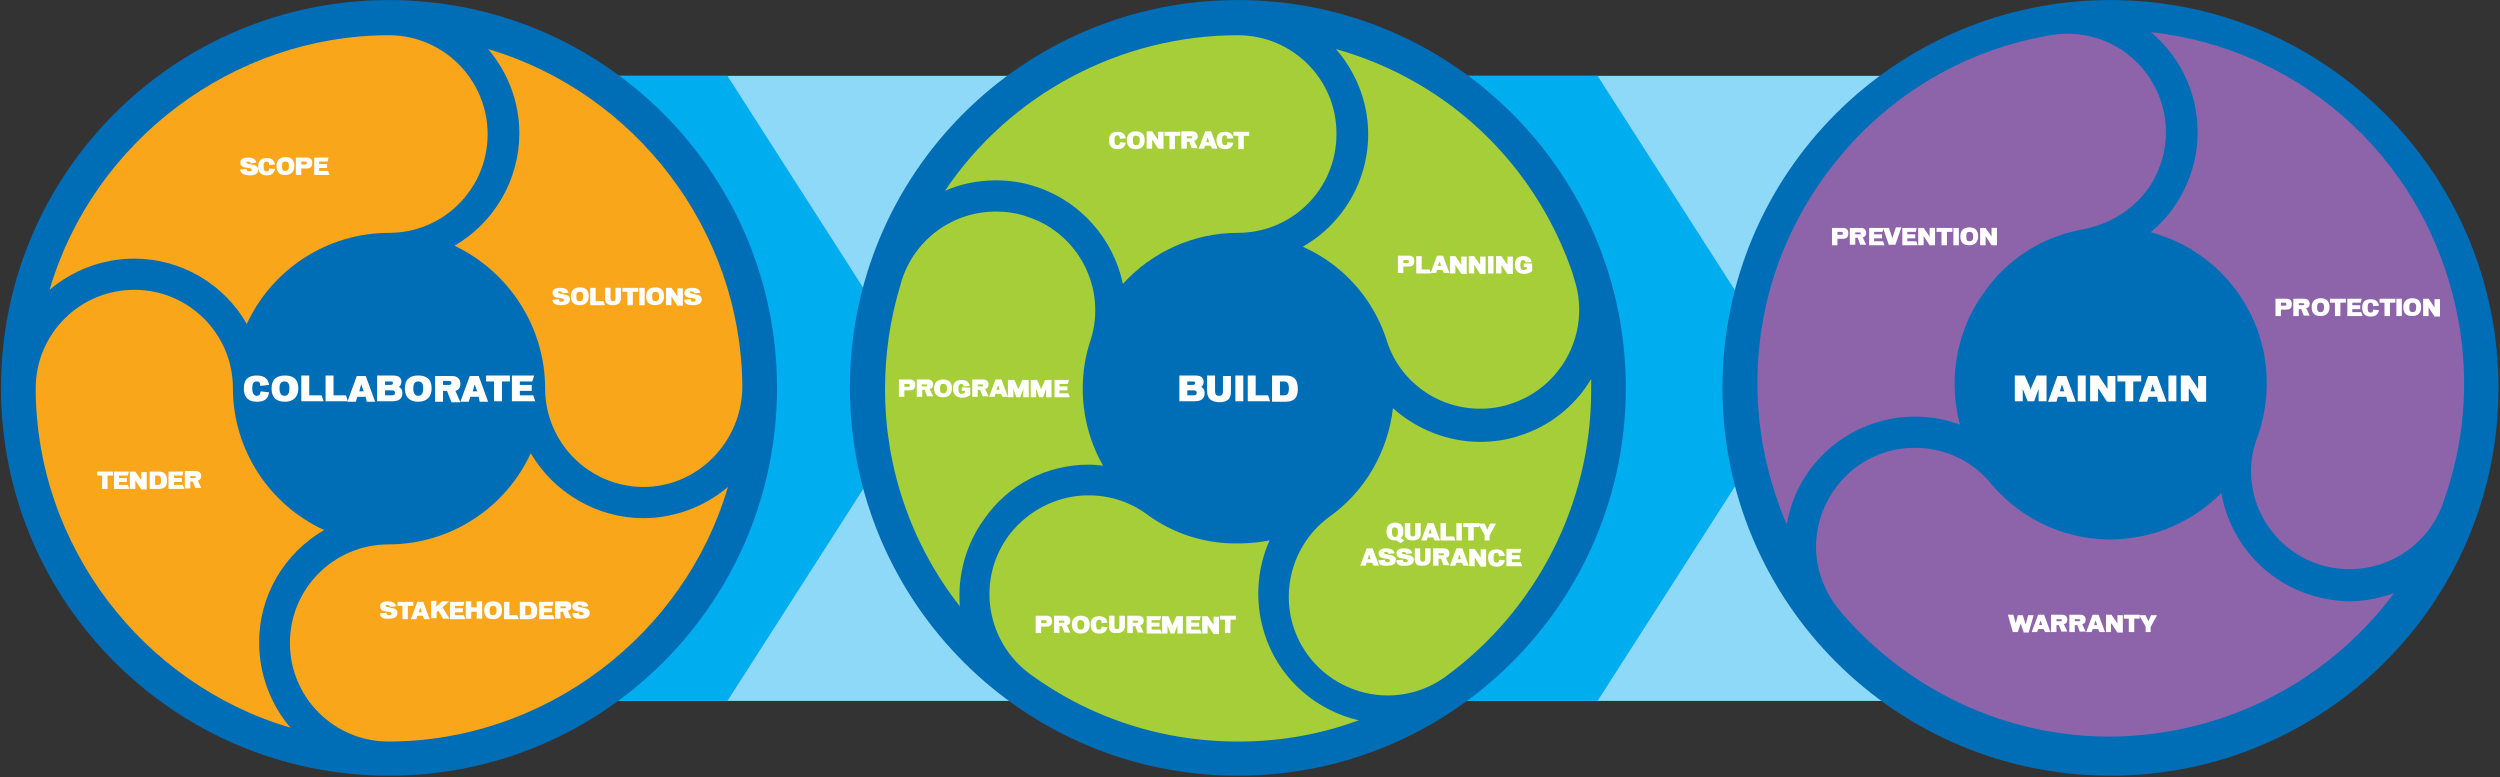
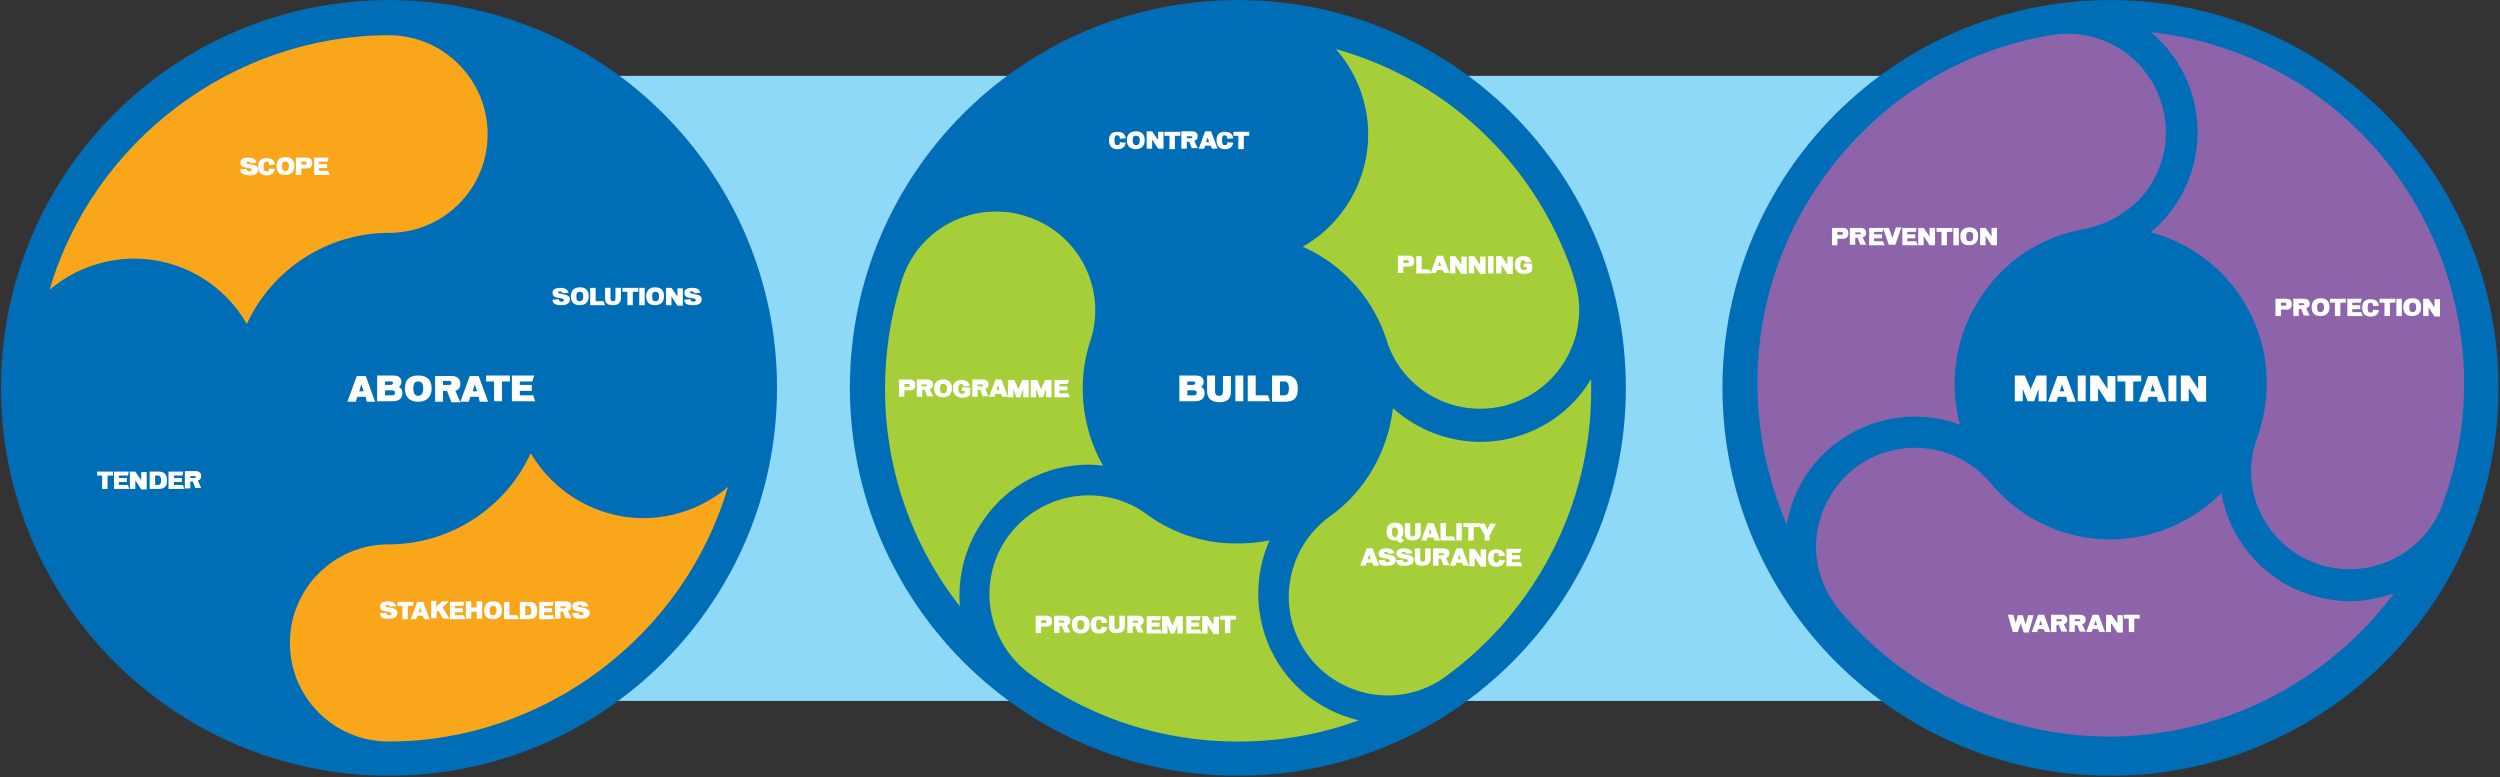
<svg xmlns="http://www.w3.org/2000/svg" viewBox="0 0 1010 314" fill="none">
  <rect x="0" y="0" width="1010" height="314" fill="#333333" stroke="none" />
  <path fill="#8ED8F8" d="M864.839 30.642H157.162v252.527h707.677V30.642Z" />
-   <path fill="#00AEEF" d="M374.77 156.906 293.893 30.642H153.358v252.527h140.535l80.877-126.263ZM726.306 156.906 645.429 30.642H504.694v252.527h140.735l80.877-126.263Z" />
  <path fill="#006EB7" d="M157.162 313.385c86.483 0 156.75-70.036 156.75-156.68 0-86.443-70.067-156.679-156.75-156.679S.412 70.062.412 156.705c0 86.644 70.267 156.68 156.75 156.68ZM852.627 313.385c86.483 0 156.753-70.036 156.753-156.68C1009.38 70.262 939.31.026 852.627.026c-86.683 0-156.75 70.036-156.75 156.679 0 86.644 70.267 156.68 156.75 156.68ZM500.09 313.385c86.483 0 156.75-70.036 156.75-156.68C656.84 70.262 586.773.026 500.09.026S343.34 70.062 343.34 156.705c.2 86.644 70.267 156.68 156.75 156.68Z" />
-   <path fill="#fff" d="M103.711 154.104c-1.202 0-1.802.6-1.802 2.802 0 2.201.801 3.001 1.802 3.001s1.401-.4 1.601-1.801l3.403.4c-.4 2.602-1.801 3.802-5.004 3.802-3.404 0-5.205-1.801-5.205-5.402 0-3.802 2.002-5.203 5.205-5.203 3.203 0 4.604 1.401 5.004 3.802l-3.603.4c0-1.401-.4-1.801-1.401-1.801ZM109.716 156.906c0-3.802 2.202-5.203 5.405-5.203 3.204 0 5.406 1.401 5.406 5.203 0 3.601-2.202 5.402-5.406 5.402-3.403 0-5.405-1.601-5.405-5.402Zm3.203 0c0 2.201.801 3.001 2.002 3.001 1.201 0 2.002-.8 2.002-3.001 0-2.202-.801-2.802-2.002-2.802-1.201 0-2.002.6-2.002 2.802ZM121.728 151.703h3.203v8.004h5.005l.801 2.401h-9.009v-10.405ZM131.537 151.703h3.203v8.004h5.005l.801 2.401h-9.009v-10.405Z" />
  <path fill="#fff" d="M147.753 160.307h-3.404l-.6 2.001h-3.404l3.804-10.405h3.604l3.803 10.405h-3.403l-.4-2.001Zm-1.802-5.002c0 .2-.2.4-.2.6l-.601 2.201h1.802l-.801-2.201c0-.2 0-.4-.2-.6ZM152.357 162.108v-10.405h6.406c1.602 0 3.403.4 3.403 2.601 0 .801-.4 1.601-1.001 2.001.801.4 1.402 1.201 1.402 2.401 0 1.801-.801 3.402-4.004 3.402h-6.206Zm3.203-8.004v1.401h2.202c.801 0 1.001-.4 1.001-.801 0-.4-.2-.6-1.001-.6h-2.202Zm0 3.602v2.001h2.602c1.001 0 1.402-.2 1.402-1.001 0-.8-.401-1-1.402-1h-2.602ZM163.568 156.906c0-3.802 2.202-5.203 5.405-5.203 3.203 0 5.405 1.401 5.405 5.203 0 3.601-2.202 5.402-5.405 5.402-3.203 0-5.405-1.601-5.405-5.402Zm3.403 0c0 2.201.801 3.001 2.002 3.001 1.201 0 2.002-.8 2.002-3.001 0-2.202-.801-2.802-2.002-2.802-1.201 0-2.002.6-2.002 2.802ZM180.584 157.906h-1.601v4.402h-3.203v-10.405h6.806c2.202 0 3.403 1.201 3.403 3.202 0 1.4-.6 2.401-2.002 2.801l2.002 4.602h-3.603l-1.802-4.602Zm-1.601-3.802v1.401h2.402c.801 0 1.001-.2 1.001-.801 0-.4-.2-.8-1.001-.8h-2.402v.2ZM193.396 160.307h-3.403l-.6 2.001h-3.404l3.804-10.405h3.603l3.804 10.405h-3.403l-.401-2.001Zm-1.601-5.002c0 .2-.2.4-.2.6l-.601 2.201h1.802l-.801-2.201c0-.2-.2-.4-.2-.6ZM202.805 162.108h-3.203v-8.004h-3.203v-2.401h9.609v2.401h-3.203v8.004ZM206.809 151.703h9.009l-.801 2.401h-5.005v1.401h4.805v2.401h-4.805v1.801h5.406l.8 2.401h-9.409v-10.405ZM817.193 157.106v5.002h-3.203v-10.405h4.004l2.202 5.002s.2.601.2 1.001c0-.4.201-1.001.201-1.001l2.202-5.002h4.003v10.405h-3.203v-5.202.2l-1.801 5.002h-2.603l-2.002-5.002v-.2.2ZM834.81 160.307h-3.403l-.601 2.001h-3.403l3.804-10.405h3.603l3.804 10.405h-3.404l-.4-2.001Zm-1.802-5.002c0 .2-.2.4-.2.6l-.601 2.201h1.802l-.801-2.201c0-.2 0-.4-.2-.6ZM839.415 151.703h3.203v10.405h-3.203v-10.405ZM847.623 157.106v5.002h-3.204v-10.405h3.404l3.203 4.802s.2.401.4.601v-5.203h3.203v10.405h-3.403l-3.203-5.002s-.2-.2-.2-.4v.2h-.2ZM861.836 162.108h-3.203v-8.004h-3.203v-2.401h9.609v2.401h-3.203v8.004ZM871.445 160.307h-3.403l-.601 2.001h-3.403l3.804-10.405h3.603l3.804 10.405h-3.403l-.401-2.001Zm-1.802-5.002c0 .2-.2.4-.2.6l-.6 2.201h1.801l-.8-2.201c0-.2 0-.4-.201-.6ZM876.049 151.703h3.203v10.405h-3.203v-10.405ZM884.257 157.106v5.002h-3.203v-10.405h3.403l3.203 4.802s.201.401.401.601v-5.203h3.203v10.405h-3.403l-3.203-5.002s-.201-.2-.201-.4v.2h-.2ZM476.468 162.108v-10.405h6.406c1.601 0 3.403.4 3.403 2.601 0 .801-.4 1.601-1.001 2.001.801.4 1.401 1.201 1.401 2.401 0 1.801-.8 3.402-4.004 3.402h-6.205Zm3.203-8.004v1.401h2.202c.8 0 1.001-.4 1.001-.801 0-.4-.201-.6-1.001-.6h-2.202Zm0 3.602v2.001h2.402c1.001 0 1.401-.2 1.401-1.001 0-.8-.4-1-1.401-1h-2.402ZM487.678 157.906v-6.203h3.203v6.203c0 1.401.401 2.001 1.602 2.001s1.601-.6 1.601-2.001v-6.003h3.203v6.403c0 2.602-1.201 4.202-4.804 4.202-3.604-.2-4.805-1.801-4.805-4.602ZM499.089 151.703h3.203v10.405h-3.203v-10.405ZM504.094 151.703h3.203v8.004h5.005l.801 2.401h-9.009v-10.405ZM513.903 162.108v-10.405h5.405c3.003 0 5.005 1.2 5.005 5.403 0 3.401-1.201 5.202-5.205 5.202h-5.205v-.2Zm3.203-8.004v5.603h1.602c1.201 0 2.002-.4 2.002-2.801 0-2.402-1.001-2.802-2.002-2.802h-1.602Z" />
  <path fill="#A6CE39" d="M560.548 280.968c8.408 0 16.616-2.601 23.422-7.604 36.835-26.813 58.857-70.035 58.857-115.458v-4.802c-6.407 10.805-16.616 19.009-28.628 22.811-5.205 1.801-10.61 2.601-16.215 2.601-13.013 0-25.625-5.002-35.234-13.606-2.002 17.408-11.211 33.617-25.625 43.822-17.817 13.006-21.82 38.019-8.808 55.828 7.407 10.205 19.619 16.408 32.231 16.408Z" />
  <path fill="#A6CE39" d="M463.255 207.731c-6.807-5.002-15.015-7.604-23.423-7.604-12.812 0-24.823 6.204-32.431 16.409-13.012 17.809-9.008 42.821 8.809 55.828 24.423 17.809 53.451 27.214 83.88 27.214 16.816 0 33.232-2.802 48.847-8.605-12.212-2.801-23.223-10.005-30.63-20.21-11.01-15.208-13.012-35.418-5.405-52.426a67.86 67.86 0 0 1-12.812 1.2c-13.413.2-26.225-4.002-36.835-11.806ZM597.984 165.11c4.204 0 8.408-.601 12.411-2.001 21.021-6.804 32.431-29.415 25.625-50.226l-.801-2.801c-15.415-44.423-50.648-77.64-95.491-90.246 8.208 9.405 13.012 21.611 13.012 34.418 0 18.81-10.21 36.218-26.425 45.423 16.215 7.203 28.627 21.01 34.033 38.219 5.204 16.208 20.419 27.214 37.636 27.214Z" />
-   <path fill="#A6CE39" d="M500.09 14.233c-47.445 0-92.088 23.812-118.313 62.832 6.406-2.801 13.413-4.202 20.62-4.202 5.405 0 11.01.8 16.215 2.601 17.817 5.803 31.23 21.011 35.034 39.22 11.811-13.006 28.627-20.61 46.444-20.61 22.021 0 39.838-17.81 39.838-39.82.2-22.212-17.817-40.02-39.838-40.02Z" />
  <path fill="#A6CE39" d="M439.832 187.721c2.002 0 3.804.2 5.806.4-5.405-9.404-8.208-20.21-8.208-31.015 0-6.804 1.001-13.407 3.203-19.81 6.606-20.811-5.005-43.222-25.825-49.825-4.004-1.401-8.208-2.002-12.412-2.002-17.416 0-32.631 11.006-38.036 27.614l-.801 2.802c-4.004 13.407-6.006 27.214-6.006 41.421 0 31.816 10.611 62.631 30.229 87.644-1.001-12.406 2.403-25.013 9.81-35.218 9.609-14.007 25.424-22.011 42.24-22.011Z" />
  <path fill="#fff" d="M451.444 54.653c-.801 0-1.202.4-1.202 2.001s.401 2.001 1.202 2.001c.6 0 1-.2 1-1.2l2.403.2c-.401 1.6-1.201 2.601-3.403 2.601-2.203 0-3.404-1.2-3.404-3.602 0-2.601 1.402-3.401 3.404-3.401 2.001 0 3.002.8 3.403 2.6l-2.403.201c0-1-.4-1.4-1-1.4ZM455.247 56.655c0-2.401 1.402-3.602 3.604-3.602s3.603 1 3.603 3.602c0 2.401-1.401 3.602-3.603 3.602s-3.604-1.2-3.604-3.602Zm2.403 0c0 1.6.4 2 1.401 2 .801 0 1.401-.4 1.401-2 0-1.4-.6-1.801-1.401-1.801-1.001-.2-1.401.4-1.401 1.8ZM465.457 56.855v3.202h-2.202v-7.004h2.202l2.202 3.202s.2.2.2.4V53.253h2.202v6.804h-2.202l-2.202-3.402s0-.2-.2-.2v.4ZM474.666 60.257h-2.202v-5.403h-2.002v-1.6h6.406v1.6h-2.202v5.403ZM480.471 57.255h-1.001v2.802h-2.202v-7.004h4.405c1.401 0 2.202.8 2.202 2.001 0 1-.401 1.6-1.402 1.801l1.402 3.002h-2.403l-1.001-2.602Zm-1.001-2.401v1h1.602c.601 0 .601-.2.601-.4 0-.4-.201-.4-.801-.4h-1.402v-.2ZM489.08 58.856h-2.203l-.4 1.2h-2.202l2.602-7.003h2.403l2.602 7.004h-2.202l-.6-1.201Zm-1.202-3.202s-.2.2-.2.4l-.4 1.401h1.201l-.4-1.4c0-.2-.201-.4-.201-.4ZM494.885 54.654c-.801 0-1.201.4-1.201 2 0 1.602.4 2.002 1.201 2.002.601 0 1.001-.2 1.001-1.2l2.402.2c-.4 1.6-1.201 2.6-3.403 2.6s-3.403-1.2-3.403-3.601c0-2.601 1.401-3.402 3.403-3.402s3.003.8 3.403 2.602l-2.402.2c-.2-1-.4-1.401-1.001-1.401ZM502.492 60.257h-2.202v-5.403h-2.002v-1.6h6.407v1.6h-2.203v5.403ZM566.954 107.681v2.601h-2.202v-7.004h4.204c1.601 0 2.402.601 2.402 2.202 0 1.6-.801 2.201-2.202 2.201h-2.202Zm0-2.602v1.201h1.601c.601 0 .601-.2.601-.6 0-.401-.2-.601-.601-.601h-1.601ZM572.159 103.479h2.202v5.402h3.203l.601 1.601h-6.006v-7.003Z" />
  <path fill="#fff" d="M582.769 109.081h-2.202l-.401 1.201h-2.202l2.603-7.004h2.402l2.603 7.004h-2.203l-.6-1.201Zm-1.201-3.401s-.2.2-.2.4l-.401 1.401h1.201l-.4-1.401s-.2-.2-.2-.4ZM587.974 107.08v3.402h-2.202v-7.003h2.202l2.202 3.201s.2.2.2.4v-3.401h2.202v7.003h-2.202l-2.202-3.402s0-.2-.2-.2ZM595.581 107.08v3.402h-2.202v-7.003h2.202l2.203 3.201s.2.2.2.4v-3.401h2.202v7.003h-2.202l-2.202-3.402s0-.2-.201-.2ZM601.187 103.479h2.202v7.003h-2.202v-7.003ZM606.592 107.08v3.402h-2.202v-7.003h2.202l2.202 3.201s.2.2.2.4v-3.401h2.202v7.003h-2.202l-2.202-3.402s0-.2-.2-.2ZM611.997 106.88c0-2.401 1.401-3.401 3.403-3.401 1.802 0 3.003.6 3.404 2.401l-2.403.2c-.2-.6-.4-1.001-1.001-1.001-.8 0-1.201.601-1.201 2.001 0 1.401.401 2.001 1.402 2.001.4 0 1.001-.2 1.201-.4v-.8h-1.201v-1.401h3.403v3.002c-.601.6-1.802 1.2-3.403 1.2-2.403-.2-3.604-1.401-3.604-3.802ZM564.351 218.337h-.8c-2.202 0-3.404-1.201-3.404-3.602 0-2.602 1.602-3.602 3.404-3.602 2.202 0 3.403 1 3.403 3.602 0 1.2-.4 2.201-1.001 2.601.2.2 1.201.8 1.401 1.001l-1.401 1c0 .2-1.401-.6-1.602-1Zm-2.001-3.402c0 1.401.4 2.001 1.201 2.001.6 0 1.201-.2 1.201-2.001 0-1.401-.401-1.801-1.201-1.801-1.001-.2-1.201.4-1.201 1.801ZM567.554 215.535v-4.202h2.203v4.002c0 1.001.2 1.401 1.001 1.401.8 0 1-.4 1-1.401v-4.002h2.203v4.202c0 1.601-.801 2.802-3.203 2.802-2.403 0-3.204-1.001-3.204-2.802ZM578.966 217.136h-2.203l-.4 1.201h-2.202l2.602-7.004h2.403l2.602 7.004h-2.202l-.6-1.201Zm-1.202-3.402s-.2.2-.2.4l-.4 1.401h1.201l-.4-1.401s0-.2-.201-.4ZM581.968 211.333h2.202v5.403h3.203l.601 1.601h-6.006v-7.004ZM588.375 211.333h2.202v7.004h-2.202v-7.004ZM595.381 218.337h-2.202v-5.403h-2.002v-1.601h6.406v1.601h-2.202v5.403Z" />
  <path fill="#fff" d="M601.987 218.337h-2.202v-2.202l-2.602-4.602h2.602l1.001 2.201s0 .2.2.2v.2-.4l1.001-2.201h2.403l-2.603 4.803v2.001h.2ZM554.342 227.341h-2.202l-.401 1.201h-2.202l2.603-7.004h2.402l2.603 7.004h-2.202l-.601-1.201Zm-1.201-3.201s-.2.2-.2.4l-.401 1.4h1.201l-.4-1.4c0-.2-.2-.4-.2-.4ZM556.944 226.741v-.4l2.603-.2v.4c.2.4.4.6 1.001.6.6 0 1.001-.2 1.001-.6 0-.4-.2-.601-1.201-.801-1.402-.2-3.404-.2-3.404-2.201 0-1.4 1.201-2.001 3.203-2.001 1.402 0 2.803.4 3.203 1.801v.2l-2.402.2s0-.4-.2-.4c-.2-.2-.4-.4-.801-.4-.6 0-.801.2-.801.4s.201.4 1.202.6c.2 0 .4 0 .8.201 1.802.2 2.803.8 2.803 2.001 0 1.6-1.001 2.401-3.603 2.401-2.203.2-3.203-.4-3.404-1.801ZM564.151 226.741v-.4l2.603-.2v.4c.2.4.4.6 1.001.6.6 0 1.001-.2 1.001-.6 0-.4-.2-.601-1.201-.801-1.402-.2-3.404-.2-3.404-2.201 0-1.4 1.202-2.001 3.203-2.001 1.402 0 2.803.4 3.203 1.801v.2l-2.402.2s0-.4-.2-.4c-.2-.2-.4-.4-.801-.4-.6 0-.801.2-.801.4s.201.4 1.202.6c.2 0 .4 0 .8.201 1.802.2 2.803.8 2.803 2.001 0 1.6-1.001 2.401-3.603 2.401-2.202.2-3.203-.4-3.404-1.801ZM571.558 225.74v-4.202h2.202v4.002c0 1.001.201 1.401 1.001 1.401.801 0 1.001-.4 1.001-1.401v-4.002h2.203v4.202c0 1.601-.801 2.802-3.204 2.802-2.402.2-3.203-.801-3.203-2.802ZM582.168 225.74h-1.001v2.802h-2.202v-7.004h4.405c1.401 0 2.202.801 2.202 2.001 0 1.001-.401 1.601-1.402 1.801l1.402 3.002h-2.403l-1.001-2.602Zm-1.001-2.401v1.001h1.602c.601 0 .601-.2.601-.401 0-.4-.201-.4-.801-.4h-1.402v-.2ZM590.577 227.341h-2.203l-.4 1.201h-2.202l2.602-7.004h2.403l2.602 7.004h-2.202l-.6-1.201Zm-1.001-3.201s-.201.2-.201.4l-.4 1.4h1.201l-.4-1.4c-.2-.2-.2-.4-.2-.4ZM595.782 225.34v3.402h-2.202v-7.004h2.202l2.202 3.202s.2.2.2.4V221.938h2.202v7.004h-2.202l-2.202-3.402s0-.2-.2-.2ZM604.59 223.339c-.801 0-1.201.4-1.201 2.001s.4 2.001 1.201 2.001c.6 0 1.001-.2 1.001-1.2l2.402.2c-.4 1.6-1.201 2.601-3.403 2.601s-3.403-1.201-3.403-3.602c0-2.601 1.401-3.402 3.403-3.402s3.003.801 3.403 2.602l-2.402.2c-.2-1.201-.401-1.401-1.001-1.401ZM608.594 221.738h6.006l-.401 1.601h-3.403v1.001h3.203v1.601h-3.203v1.2h3.603l.601 1.601h-6.406v-7.004ZM420.614 253.154v2.602h-2.202v-7.004h4.204c1.601 0 2.402.6 2.402 2.201s-.801 2.201-2.202 2.201h-2.202Zm0-2.601v1.2h1.601c.601 0 .601-.2.601-.6 0-.4-.2-.6-.601-.6h-1.601ZM429.022 252.954h-1.001v2.802h-2.202v-7.004h4.404c1.401 0 2.202.8 2.202 2.001 0 1-.4 1.601-1.401 1.801l1.401 3.001h-2.402l-1.001-2.601Zm-1.201-2.401v1h1.601c.601 0 .601-.2.601-.4 0-.4-.2-.4-.801-.4h-1.401v-.2ZM433.026 252.354c0-2.401 1.401-3.602 3.603-3.602s3.604 1 3.604 3.602c0 2.401-1.402 3.602-3.604 3.602s-3.603-1.201-3.603-3.602Zm2.202 0c0 1.601.4 2.001 1.401 2.001.801 0 1.402-.4 1.402-2.001 0-1.401-.601-1.801-1.402-1.801-.8-.2-1.401.4-1.401 1.801ZM444.037 250.353c-.801 0-1.202.4-1.202 2.001s.401 2.001 1.202 2.001c.6 0 1-.2 1-1.201l2.403.2c-.401 1.601-1.201 2.602-3.403 2.602-2.203 0-3.404-1.201-3.404-3.602 0-2.602 1.402-3.402 3.404-3.402 2.001 0 3.002.8 3.403 2.601l-2.403.2c0-1-.2-1.4-1-1.4ZM448.04 252.954v-4.202h2.202v4.002c0 1 .201 1.401 1.001 1.401.801 0 1.001-.401 1.001-1.401v-4.002h2.202v4.202c0 1.601-.8 2.802-3.203 2.802-2.402.2-3.203-.801-3.203-2.802ZM458.65 252.954h-1.001v2.802h-2.202v-7.004h4.404c1.402 0 2.203.8 2.203 2.001 0 1-.401 1.601-1.402 1.801l1.402 3.001h-2.403l-1.001-2.601Zm-1.001-2.401v1h1.602c.6 0 .6-.2.6-.4 0-.4-.2-.4-.8-.4h-1.402v-.2ZM463.055 248.952h6.005l-.4 1.601h-3.403v1h3.203v1.601h-3.203v1.201h3.603l.601 1.601h-6.206v-7.004h-.2ZM471.663 252.554v3.402h-2.202v-7.004h2.602l1.402 3.202s0 .4.2.6c0-.2.2-.6.2-.6l1.401-3.202h2.603v7.004h-2.202V252.354v.2l-1.202 3.402h-1.601l-1.201-3.402c.2 0 .2 0 0 0ZM479.07 248.952h6.006l-.401 1.601h-3.403v1h3.203v1.601h-3.203v1.201h3.604l.6 1.601h-6.206v-7.004h-.2ZM487.878 252.554v3.402h-2.202v-7.004h2.202l2.202 3.202s.201.2.201.4V249.152h2.202v7.004h-2.202l-2.202-3.402s0-.2-.201-.2ZM497.087 255.756h-2.202v-5.403h-2.002v-1.601h6.406v1.601h-2.202v5.403ZM365.361 157.706v2.601h-2.202v-7.003h4.204c1.601 0 2.402.6 2.402 2.201s-.8 2.201-2.202 2.201h-2.202Zm0-2.601v1.2h1.602c.6 0 .6-.2.6-.6 0-.4-.2-.6-.6-.6h-1.602ZM373.569 157.506h-1.001v2.801h-2.202v-7.003h4.404c1.402 0 2.202.8 2.202 2.001 0 1-.4 1.601-1.401 1.801l1.401 3.001h-2.402l-1.001-2.601Zm-1.201-2.401v1h1.601c.601 0 .601-.2.601-.4 0-.4-.2-.4-.801-.4h-1.401v-.2ZM377.373 156.906c0-2.402 1.401-3.602 3.603-3.602s3.603 1 3.603 3.602c0 2.401-1.401 3.601-3.603 3.601s-3.603-1.2-3.603-3.601Zm2.402 0c0 1.6.4 2.001 1.401 2.001.801 0 1.402-.401 1.402-2.001 0-1.401-.601-1.801-1.402-1.801-1.001-.2-1.401.4-1.401 1.801ZM384.98 156.906c0-2.402 1.401-3.402 3.403-3.402 1.802 0 3.003.6 3.403 2.401l-2.402.2c-.2-.6-.4-1-1.001-1-.801 0-1.201.6-1.201 2.001 0 1.4.4 2.001 1.401 2.001.401 0 1.001-.2 1.201-.401v-.8h-1.201v-1.401h3.403v3.002c-.6.6-1.801 1.2-3.403 1.2-2.402-.2-3.603-1.4-3.603-3.801ZM395.99 157.506h-1.001v2.801h-2.202v-7.003h4.405c1.401 0 2.202.8 2.202 2.001 0 1-.401 1.601-1.402 1.801l1.402 3.001h-2.403l-1.001-2.601Zm-1.001-2.401v1h1.602c.601 0 .601-.2.601-.4 0-.4-.201-.4-.801-.4h-1.402v-.2ZM404.398 159.107h-2.202l-.4 1.2h-2.202l2.602-7.003h2.403l2.602 7.003h-2.202l-.601-1.2Zm-1.201-3.402s-.2.2-.2.4l-.4 1.401h1.201l-.401-1.401s-.2-.2-.2-.4ZM409.403 157.106v3.401h-2.202v-7.003h2.603l1.401 3.201s0 .401.2.601c0-.2.2-.601.2-.601l1.402-3.201h2.602v7.003h-2.202v-3.601.2l-1.201 3.401h-1.602l-1.201-3.401ZM418.612 157.106v3.401h-2.202v-7.003h2.602l1.402 3.201s0 .401.2.601c0-.2.2-.601.2-.601l1.401-3.201h2.603v7.003h-2.202v-3.601.2l-1.201 3.401h-1.602l-1.201-3.401c.2 0 .2 0 0 0ZM425.819 153.504h6.006l-.401 1.601h-3.403v1h3.203v1.601h-3.203v1.201h3.603l.601 1.6h-6.206v-7.003h-.2Z" />
  <path fill="#FAA61A" d="M157.162 14.233c-63.06 0-119.514 42.822-137.131 102.852 9.409-8.004 21.62-12.606 34.233-12.606 18.818 0 36.234 10.205 45.443 26.413 10.21-22.211 32.631-36.818 57.455-36.818 22.021 0 39.838-17.81 39.838-39.82 0-22.212-18.017-40.02-39.838-40.02ZM214.417 183.119c-10.21 22.211-32.632 36.818-57.455 36.818-22.021 0-39.838 17.809-39.838 39.82 0 22.012 17.817 39.821 39.838 39.821 63.06 0 119.514-42.822 137.131-102.852-9.409 8.004-21.621 12.606-34.233 12.606-18.618 0-36.034-10.205-45.443-26.213Z" />
-   <path fill="#FAA61A" d="M130.937 214.134c-22.221-10.205-36.836-32.616-36.836-57.228 0-22.012-17.817-39.821-39.838-39.821-22.02 0-39.838 17.809-39.838 39.821 0 63.031 42.841 119.46 102.899 137.069-8.008-9.405-12.612-21.611-12.612-34.218-.201-18.809 10.009-36.218 26.225-45.623ZM220.222 156.906c0 21.811 17.617 39.62 39.438 39.82 22.221.2 40.238-18.41 40.238-40.621-.4-62.832-43.041-118.66-102.698-136.269 8.008 9.405 12.612 21.411 12.612 34.017 0 18.81-10.21 36.219-26.225 45.423 22.021 10.406 36.635 32.817 36.635 57.63Z" />
  <path fill="#8D64AA" d="M841.417 92.673c10.41-2 20.019-7.604 26.225-16.208 6.206-8.805 8.608-19.41 6.806-29.815-3.403-19.21-19.819-33.017-39.237-33.017-2.202 0-4.605.2-6.807.6-37.636 6.404-70.267 27.214-92.288 58.43s-30.429 69.035-24.023 106.454a151.065 151.065 0 0 0 9.609 32.416h.2c2.202-12.206 8.408-23.011 18.018-31.016 9.409-7.803 21.42-12.206 33.632-12.206 6.206 0 12.211 1.001 18.017 3.202 0 0 .2 0 .2-.2-.4-1.801-1.001-3.802-1.201-5.603-2.803-16.608 1.001-33.417 10.61-47.024 9.609-14.007 23.823-23.011 40.239-26.013Z" />
  <path fill="#8D64AA" d="M931.102 239.547c-17.617-6.403-30.429-22.011-33.632-40.22 0 0-.2-.2-.2 0-9.209 9.205-21.02 15.408-33.833 17.609-3.603.6-7.206 1-10.81 1-18.818 0-36.635-8.404-48.646-23.011-7.608-9.005-18.618-14.007-30.43-14.007a39.71 39.71 0 0 0-25.424 9.204c-8.007 6.804-13.012 16.209-14.213 26.614-1.202 10.805 2.402 21.611 9.409 30.015l1.001 1.201c27.226 31.415 66.463 49.625 107.903 49.625 8.208 0 16.415-.801 24.423-2.201 36.035-6.204 68.466-26.214 90.287-55.428 0 0 0-.201-.201-.201-5.605 2.001-11.811 3.202-17.817 3.202-5.805-.2-12.011-1.201-17.817-3.402Z" />
  <path fill="#8D64AA" d="M935.506 227.541c4.405 1.601 9.009 2.401 13.814 2.401 16.616 0 31.63-10.405 37.436-26.013l.8-2.401c8.008-22.611 10.01-47.224 5.806-71.036-11.011-63.232-61.459-110.456-124.119-117.46-.2 0-.2.201 0 .201 9.409 8.004 15.815 19.01 17.817 31.216 2.402 13.807-.801 27.814-8.808 39.22-2.603 3.802-5.606 7.003-9.209 10.005v.2c23.422 6.203 41.64 25.813 45.844 50.225 1.802 11.006.801 22.411-3.003 32.817-7.607 20.21 3.003 43.021 23.622 50.625Z" />
  <path fill="#fff" d="M97.105 68.86v-.4l2.602-.2v.4c.2.4.4.6 1.001.6.601 0 1.001-.2 1.001-.6 0-.4-.2-.6-1.201-.8-1.402-.2-3.403-.2-3.403-2.201 0-1.4 1.2-2.001 3.203-2.001 1.401 0 2.802.4 3.203 1.8v.2l-2.202.401s0-.4-.201-.4c-.2-.2-.4-.4-.8-.4-.601 0-.801.2-.801.4s.2.4 1.201.6c.2 0 .4 0 .801.2 1.801.2 2.802.8 2.802 2.001 0 1.601-1.001 2.402-3.603 2.402-2.402-.2-3.403-.8-3.603-2.001ZM107.715 65.26c-.801 0-1.201.4-1.201 2 0 1.601.4 2.001 1.201 2.001.6 0 1.001-.2 1.001-1.2l2.402.2c-.4 1.6-1.201 2.601-3.403 2.601s-3.403-1.2-3.403-3.602c0-2.601 1.401-3.401 3.403-3.401s3.003.8 3.403 2.6l-2.402.201c0-1-.2-1.4-1.001-1.4ZM111.719 67.06c0-2.401 1.401-3.602 3.603-3.602s3.603 1 3.603 3.602c0 2.401-1.401 3.602-3.603 3.602-2.202.2-3.603-1-3.603-3.602Zm2.202 0c0 1.601.4 2.001 1.401 2.001.801 0 1.401-.4 1.401-2 0-1.402-.6-1.802-1.401-1.802-1.001 0-1.401.4-1.401 1.801ZM121.728 68.06v2.602h-2.202v-7.004h4.204c1.601 0 2.402.6 2.402 2.202 0 1.6-.801 2.2-2.202 2.2h-2.202Zm0-2.8v1.2h1.602c.6 0 .6-.2.6-.6 0-.4-.2-.6-.6-.6h-1.602ZM126.733 63.658h6.006l-.401 1.601h-3.403v1h3.203v1.602h-3.203v1.2h3.603l.601 1.601h-6.206v-7.004h-.2ZM223.225 121.487v-.4l2.603-.2v.4c.2.4.4.6 1.001.6.6 0 1.001-.2 1.001-.6 0-.4-.201-.6-1.202-.8-1.401-.201-3.403-.201-3.403-2.202 0-1.4 1.201-2.001 3.203-2.001 1.402 0 2.803.401 3.203 1.801v.2l-2.402.201s0-.401-.2-.401c-.2-.2-.401-.4-.801-.4-.601 0-.801.2-.801.4s.2.401 1.201.601c.201 0 .401 0 .801.2 1.802.2 2.803.8 2.803 2.001 0 1.601-1.001 2.401-3.604 2.401-2.002 0-3.203-.6-3.403-1.801ZM230.632 119.687c0-2.401 1.401-3.602 3.604-3.602 2.202 0 3.603 1 3.603 3.602 0 2.401-1.401 3.602-3.603 3.602-2.203 0-3.604-1.001-3.604-3.602Zm2.202 0c0 1.601.401 2.001 1.402 2.001.8 0 1.401-.4 1.401-2.001 0-1.401-.601-1.801-1.401-1.801-1.001 0-1.402.4-1.402 1.801ZM238.44 116.285h2.202v5.403h3.203l.6 1.601h-6.005v-7.004ZM244.446 120.487v-4.202h2.202v4.002c0 1.001.2 1.401 1.001 1.401.8 0 1.001-.4 1.001-1.401v-4.002h2.202v4.202c0 1.601-.801 2.802-3.203 2.802-2.403 0-3.203-1.001-3.203-2.802ZM255.656 123.289h-2.202v-5.403h-2.002v-1.601h6.406v1.601h-2.202v5.403ZM258.259 116.285h2.202v7.004h-2.202v-7.004ZM261.061 119.687c0-2.401 1.402-3.602 3.604-3.602s3.603 1 3.603 3.602c0 2.401-1.401 3.602-3.603 3.602s-3.604-1.001-3.604-3.602Zm2.403 0c0 1.601.4 2.001 1.401 2.001.801 0 1.401-.4 1.401-2.001 0-1.401-.6-1.801-1.401-1.801-1.001 0-1.401.4-1.401 1.801ZM271.271 119.887v3.402h-2.202v-7.004h2.202l2.202 3.202s.2.2.2.4V116.485h2.202v7.004h-2.202l-2.202-3.402s0-.2-.2-.2ZM276.476 121.488v-.401l2.603-.2v.401c.2.4.4.6 1 .6.601 0 1.001-.2 1.001-.6 0-.401-.2-.601-1.201-.801-1.401-.2-3.403-.2-3.403-2.201 0-1.401 1.201-2.001 3.203-2.001 1.401 0 2.803.4 3.203 1.801v.2l-2.402.2s0-.4-.2-.4c-.201-.2-.401-.4-.801-.4-.601 0-.801.2-.801.4s.2.4 1.201.6c.201 0 .401 0 .801.2 1.802.2 2.803.801 2.803 2.001 0 1.601-1.001 2.402-3.604 2.402-2.202 0-3.203-.601-3.403-1.801ZM153.558 248.151v-.4l2.603-.2v.4c.2.4.4.6 1.001.6.6 0 1.001-.2 1.001-.6 0-.4-.2-.6-1.201-.801-1.402-.2-3.404-.2-3.404-2.201 0-1.4 1.202-2.001 3.203-2.001 1.402 0 2.803.401 3.203 1.801v.2l-2.402.2s0-.4-.2-.4c-.2-.2-.4-.4-.801-.4-.6 0-.801.2-.801.4s.201.4 1.202.601c.2 0 .4 0 .8.2 1.802.2 2.803.8 2.803 2.001 0 1.6-1.001 2.401-3.603 2.401-2.002.2-3.203-.4-3.404-1.801ZM164.769 250.153h-2.202v-5.403h-2.002v-1.601h6.406v1.601h-2.202v5.403ZM170.775 248.752h-2.202l-.401 1.401h-2.202l2.603-7.004h2.402l2.602 7.004h-2.202l-.6-1.401Zm-1.001-3.202s-.2.2-.2.4l-.401 1.401h1.201l-.4-1.401c-.2-.2-.2-.4-.2-.4ZM176.18 245.15l2.402-2.201h2.803l-2.603 2.401 2.803 4.602h-2.602l-1.802-3.201-.801.6v2.401h-2.202v-7.003h2.202l-.2 2.401ZM181.585 243.149h6.006l-.4 1.601h-3.404v1h3.203v1.601h-3.203v1.201h3.604l.6 1.601h-6.206v-7.004h-.2ZM192.596 247.151h-2.202v2.801h-2.202v-7.003h2.202v2.401h2.202v-2.401h2.202v7.003h-2.202v-2.801ZM195.599 246.551c0-2.401 1.401-3.602 3.603-3.602s3.604 1 3.604 3.602c0 2.401-1.402 3.602-3.604 3.602s-3.603-1.001-3.603-3.602Zm2.202 0c0 1.601.4 2.001 1.401 2.001.801 0 1.401-.4 1.401-2.001 0-1.401-.6-1.801-1.401-1.801s-1.401.4-1.401 1.801ZM203.606 243.149h2.202v5.403h3.203l.601 1.601h-6.006v-7.004ZM210.012 250.153v-7.004h3.604c2.002 0 3.403.8 3.403 3.602 0 2.201-.801 3.402-3.403 3.402h-3.604Zm2.202-5.403v3.802h1.001c.801 0 1.402-.2 1.402-1.801s-.601-2.001-1.202-2.001h-1.201ZM217.62 243.149h6.005l-.4 1.601h-3.403v1h3.203v1.601h-3.203v1.201h3.603l.601 1.601h-6.206v-7.004h-.2ZM227.429 247.151h-1.001v2.801h-2.202v-7.003h4.404c1.402 0 2.202.8 2.202 2.001 0 1-.4 1.601-1.401 1.801l1.401 3.001h-2.402l-1.001-2.601Zm-1.001-2.401v1h1.602c.6 0 .6-.2.6-.4 0-.4-.2-.4-.8-.4h-1.402v-.2ZM231.233 248.152v-.401l2.602-.2v.4c.2.401.401.601 1.001.601.601 0 1.001-.2 1.001-.601 0-.4-.2-.6-1.201-.8-1.401-.2-3.403-.2-3.403-2.201 0-1.401 1.201-2.001 3.203-2.001 1.401 0 2.802.4 3.203 1.801v.2l-2.403.2s0-.4-.2-.4c-.2-.2-.4-.4-.8-.4-.601 0-.801.2-.801.4s.2.4 1.201.6c.2 0 .4 0 .801.2 1.801.2 2.802.801 2.802 2.001 0 1.601-1.001 2.401-3.603 2.401-2.002.201-3.203-.4-3.403-1.8ZM43.453 197.525h-2.202v-5.402h-2.002v-1.601h6.406v1.601h-2.202v5.402ZM46.055 190.522h6.006l-.4 1.601h-3.604v1.001h3.203v1.601h-3.203v1.2h3.604l.6 1.601h-6.206v-7.004ZM54.664 194.124v3.402h-2.202v-7.004h2.202l2.202 3.202s.2.2.2.4v-3.401h2.202v7.003h-2.202l-2.202-3.402s0-.2-.2-.2ZM60.47 197.526v-7.004h3.603c2.002 0 3.403.801 3.403 3.602 0 2.201-.8 3.402-3.403 3.402H60.47Zm2.202-5.403v3.802h1c.801 0 1.402-.2 1.402-1.801s-.6-2.001-1.201-2.001h-1.201ZM68.077 190.522h6.005l-.4 1.601h-3.403v1.001h3.203v1.601h-3.203v1.2h3.603l.6 1.601h-6.405v-7.004ZM77.886 194.525h-1.001v2.801h-2.202v-7.004h4.404c1.401 0 2.202.801 2.202 2.001 0 1.001-.4 1.601-1.401 1.801l1.401 3.002h-2.402l-1.001-2.601Zm-1.001-2.402v1.001h1.602c.6 0 .6-.2.6-.4 0-.401-.2-.401-.8-.401h-1.402v-.2ZM742.322 96.474v2.602h-2.202v-7.004h4.204c1.601 0 2.402.6 2.402 2.201s-.801 2.201-2.202 2.201h-2.202Zm0-2.801v1.2h1.601c.601 0 .601-.2.601-.6 0-.4-.2-.6-.601-.6h-1.601ZM750.53 96.075h-1.001v2.801h-2.202v-6.803h4.404c1.401 0 2.202.8 2.202 2 0 1.001-.4 1.602-1.401 1.802l1.401 3.001h-2.402l-1.001-2.801Zm-1.001-2.401v1h1.601c.601 0 .601-.2.601-.4 0-.4-.2-.4-.801-.4h-1.401v-.2ZM754.934 92.073h6.005l-.4 1.6h-3.403v1.001h3.203v1.6h-3.203v1.201h3.603l.601 1.601h-6.206v-7.003h-.2ZM763.142 99.076l-2.403-7.003h2.403l1.201 3.602s0 .4.2.6v-.2c0-.2.2-.4.2-.6l1.201-3.602h2.202l-2.402 7.003h-2.602v.2ZM768.347 92.073h6.005l-.4 1.6h-3.403v1.001h3.203v1.6h-3.203v1.201h3.603l.601 1.601h-6.206v-7.003h-.2ZM777.155 95.675v3.401h-2.202v-7.003h2.202l2.202 3.201s.2.2.2.4v-3.601h2.203v7.003h-2.203l-2.202-3.401s0-.2-.2-.2v.2ZM786.564 99.076h-2.202v-5.402h-2.002v-1.601h6.406v1.6h-2.202v5.403ZM789.167 92.073h2.201v7.003h-2.201v-7.003ZM791.969 95.475c0-2.402 1.402-3.602 3.604-3.602s3.603 1 3.603 3.602c0 2.4-1.401 3.601-3.603 3.601s-3.604-1-3.604-3.601Zm2.403 0c0 1.6.4 2 1.401 2 .801 0 1.401-.4 1.401-2 0-1.401-.6-1.801-1.401-1.801-1.001 0-1.401.4-1.401 1.8ZM802.179 95.675v3.401h-2.202v-7.003h2.202l2.202 3.201s.2.2.2.4v-3.601h2.203v7.003h-2.203l-2.202-3.401s0-.2-.2-.2v.2ZM921.493 125.089v2.601h-2.202v-7.003h4.204c1.602 0 2.402.6 2.402 2.201s-.8 2.201-2.202 2.201h-2.202Zm0-2.801v1.2h1.602c.6 0 .6-.2.6-.6 0-.4-.2-.6-.6-.6h-1.602ZM929.701 124.889H928.7v2.802h-2.202v-7.004h4.404c1.401 0 2.202.801 2.202 2.001 0 1.001-.4 1.601-1.401 1.801l1.401 3.002h-2.402l-1.001-2.602Zm-1.001-2.601v1.001h1.601c.601 0 .601-.2.601-.401 0-.4-.2-.4-.801-.4H928.7v-.2ZM933.905 124.089c0-2.401 1.401-3.602 3.603-3.602s3.604 1.001 3.604 3.602c0 2.401-1.402 3.602-3.604 3.602s-3.603-1.001-3.603-3.602Zm2.202 0c0 1.601.4 2.001 1.401 2.001.801 0 1.402-.4 1.402-2.001 0-1.401-.601-1.801-1.402-1.801-.801 0-1.401.4-1.401 1.801ZM945.517 127.691h-2.203v-5.403h-2.002v-1.601h6.407v1.601h-2.202v5.403ZM948.119 120.687h6.005l-.4 1.601h-3.403v1.001h3.203v1.6h-3.203v1.201h3.603l.601 1.601h-6.206v-7.004h-.2Z" />
  <path fill="#fff" d="M957.728 122.288c-.801 0-1.201.4-1.201 2.001s.4 2.001 1.201 2.001c.601 0 1.001-.2 1.001-1.2l2.402.2c-.4 1.6-1.201 2.601-3.403 2.601s-3.403-1.201-3.403-3.602c0-2.601 1.401-3.402 3.403-3.402s3.003.801 3.403 2.602l-2.402.2c0-1.201-.4-1.401-1.001-1.401ZM965.536 127.691h-2.203v-5.403h-2.001v-1.601h6.406v1.601h-2.202v5.403ZM968.138 120.687h2.202v7.004h-2.202v-7.004ZM970.94 124.089c0-2.401 1.402-3.602 3.604-3.602s3.603 1.001 3.603 3.602c0 2.401-1.401 3.602-3.603 3.602s-3.604-1.001-3.604-3.602Zm2.403 0c0 1.601.4 2.001 1.401 2.001.801 0 1.401-.4 1.401-2.001 0-1.401-.6-1.801-1.401-1.801-1.001 0-1.401.4-1.401 1.801ZM981.15 124.289v3.402h-2.202v-7.004h2.202l2.202 3.202s.201.2.201.4V120.887h2.202v7.004h-2.202l-2.202-3.402s0-.2-.201-.2ZM816.192 252.354l-1.001 3.001h-2.002l-2.001-7.003h2.202c.4 1.2.6 2.401 1.001 3.602v.2-.401l.8-3.201h2.002l1.001 3.201s0 .201.2.401c.401-1.201.601-2.402 1.001-3.602h2.202l-2.002 7.003h-2.001l-1.001-3.001c0-.2 0-.2-.201-.4-.2-.2-.2 0-.2.2ZM825.601 254.155h-2.202l-.4 1.2h-2.202l2.602-7.003h2.403l2.602 7.003h-2.202l-.601-1.2Zm-1.201-3.402s-.2.2-.2.4l-.4 1.401h1.201l-.401-1.401c-.2-.2-.2-.2-.2-.4ZM831.807 252.554h-1.001v2.801h-2.202v-7.003h4.404c1.402 0 2.202.8 2.202 2.001 0 1-.4 1.601-1.401 1.801l1.401 3.001h-2.402l-1.001-2.601Zm-1.001-2.601v1h1.602c.6 0 .6-.2.6-.4 0-.4-.2-.4-.8-.4h-1.402v-.2ZM839.214 252.554h-1.001v2.801h-2.202v-7.003h4.404c1.402 0 2.202.8 2.202 2.001 0 1-.4 1.601-1.401 1.801l1.401 3.001h-2.402l-1.001-2.601Zm-1.001-2.601v1h1.602c.6 0 .6-.2.6-.4 0-.4-.2-.4-.8-.4h-1.402v-.2ZM847.622 254.155h-2.202l-.4 1.2h-2.202l2.602-7.003h2.403l2.602 7.003h-2.202l-.601-1.2Zm-1-3.402s-.201.2-.201.4l-.4 1.401h1.201l-.4-1.401c-.2-.2-.2-.2-.2-.4ZM852.828 251.954v3.401h-2.002v-7.003h2.202l2.202 3.201s.2.2.2.401v-3.402h2.202v7.003h-2.202l-2.202-3.401s0-.2-.2-.2h-.2ZM862.236 255.355h-2.202v-5.402h-2.002v-1.601h6.406v1.601h-2.202v5.402Z" />
-   <path fill="#fff" d="M869.043 255.355h-2.202v-2.201l-2.603-4.602h2.603l1.001 2.201s0 .2.2.2v.2-.4l1.001-2.201h2.402l-2.602 4.802v2.001h.2Z" />
</svg>